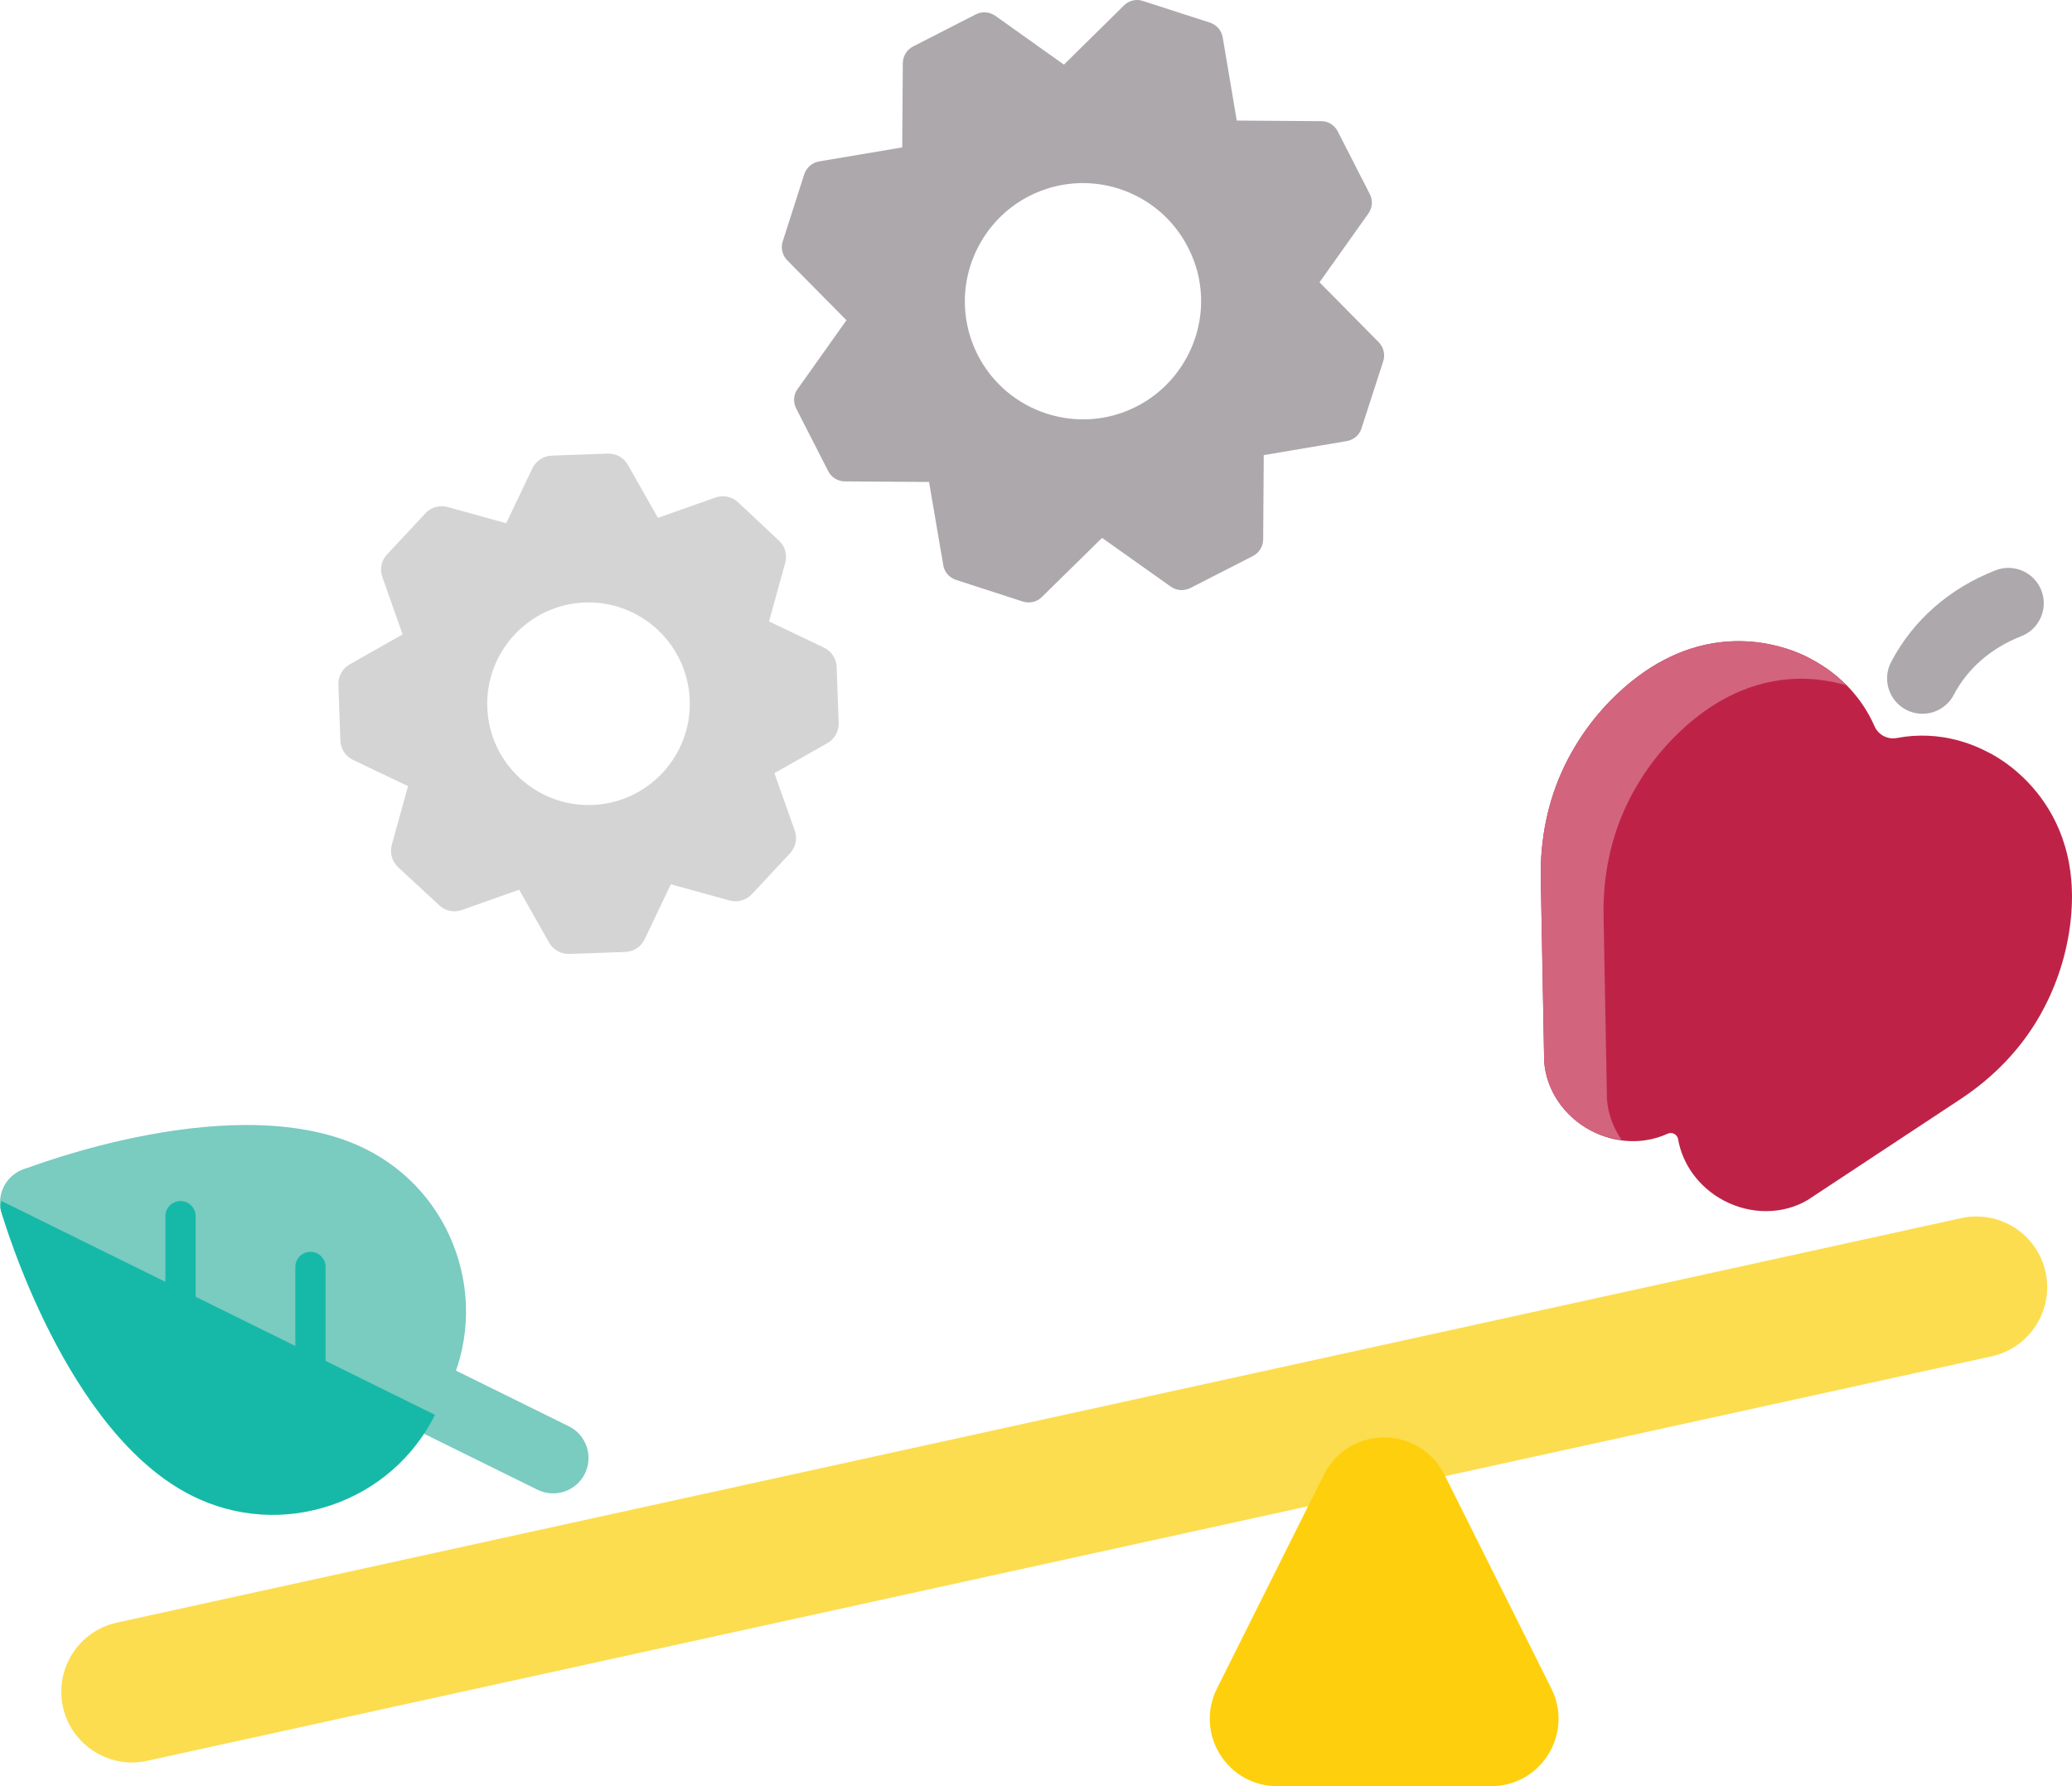
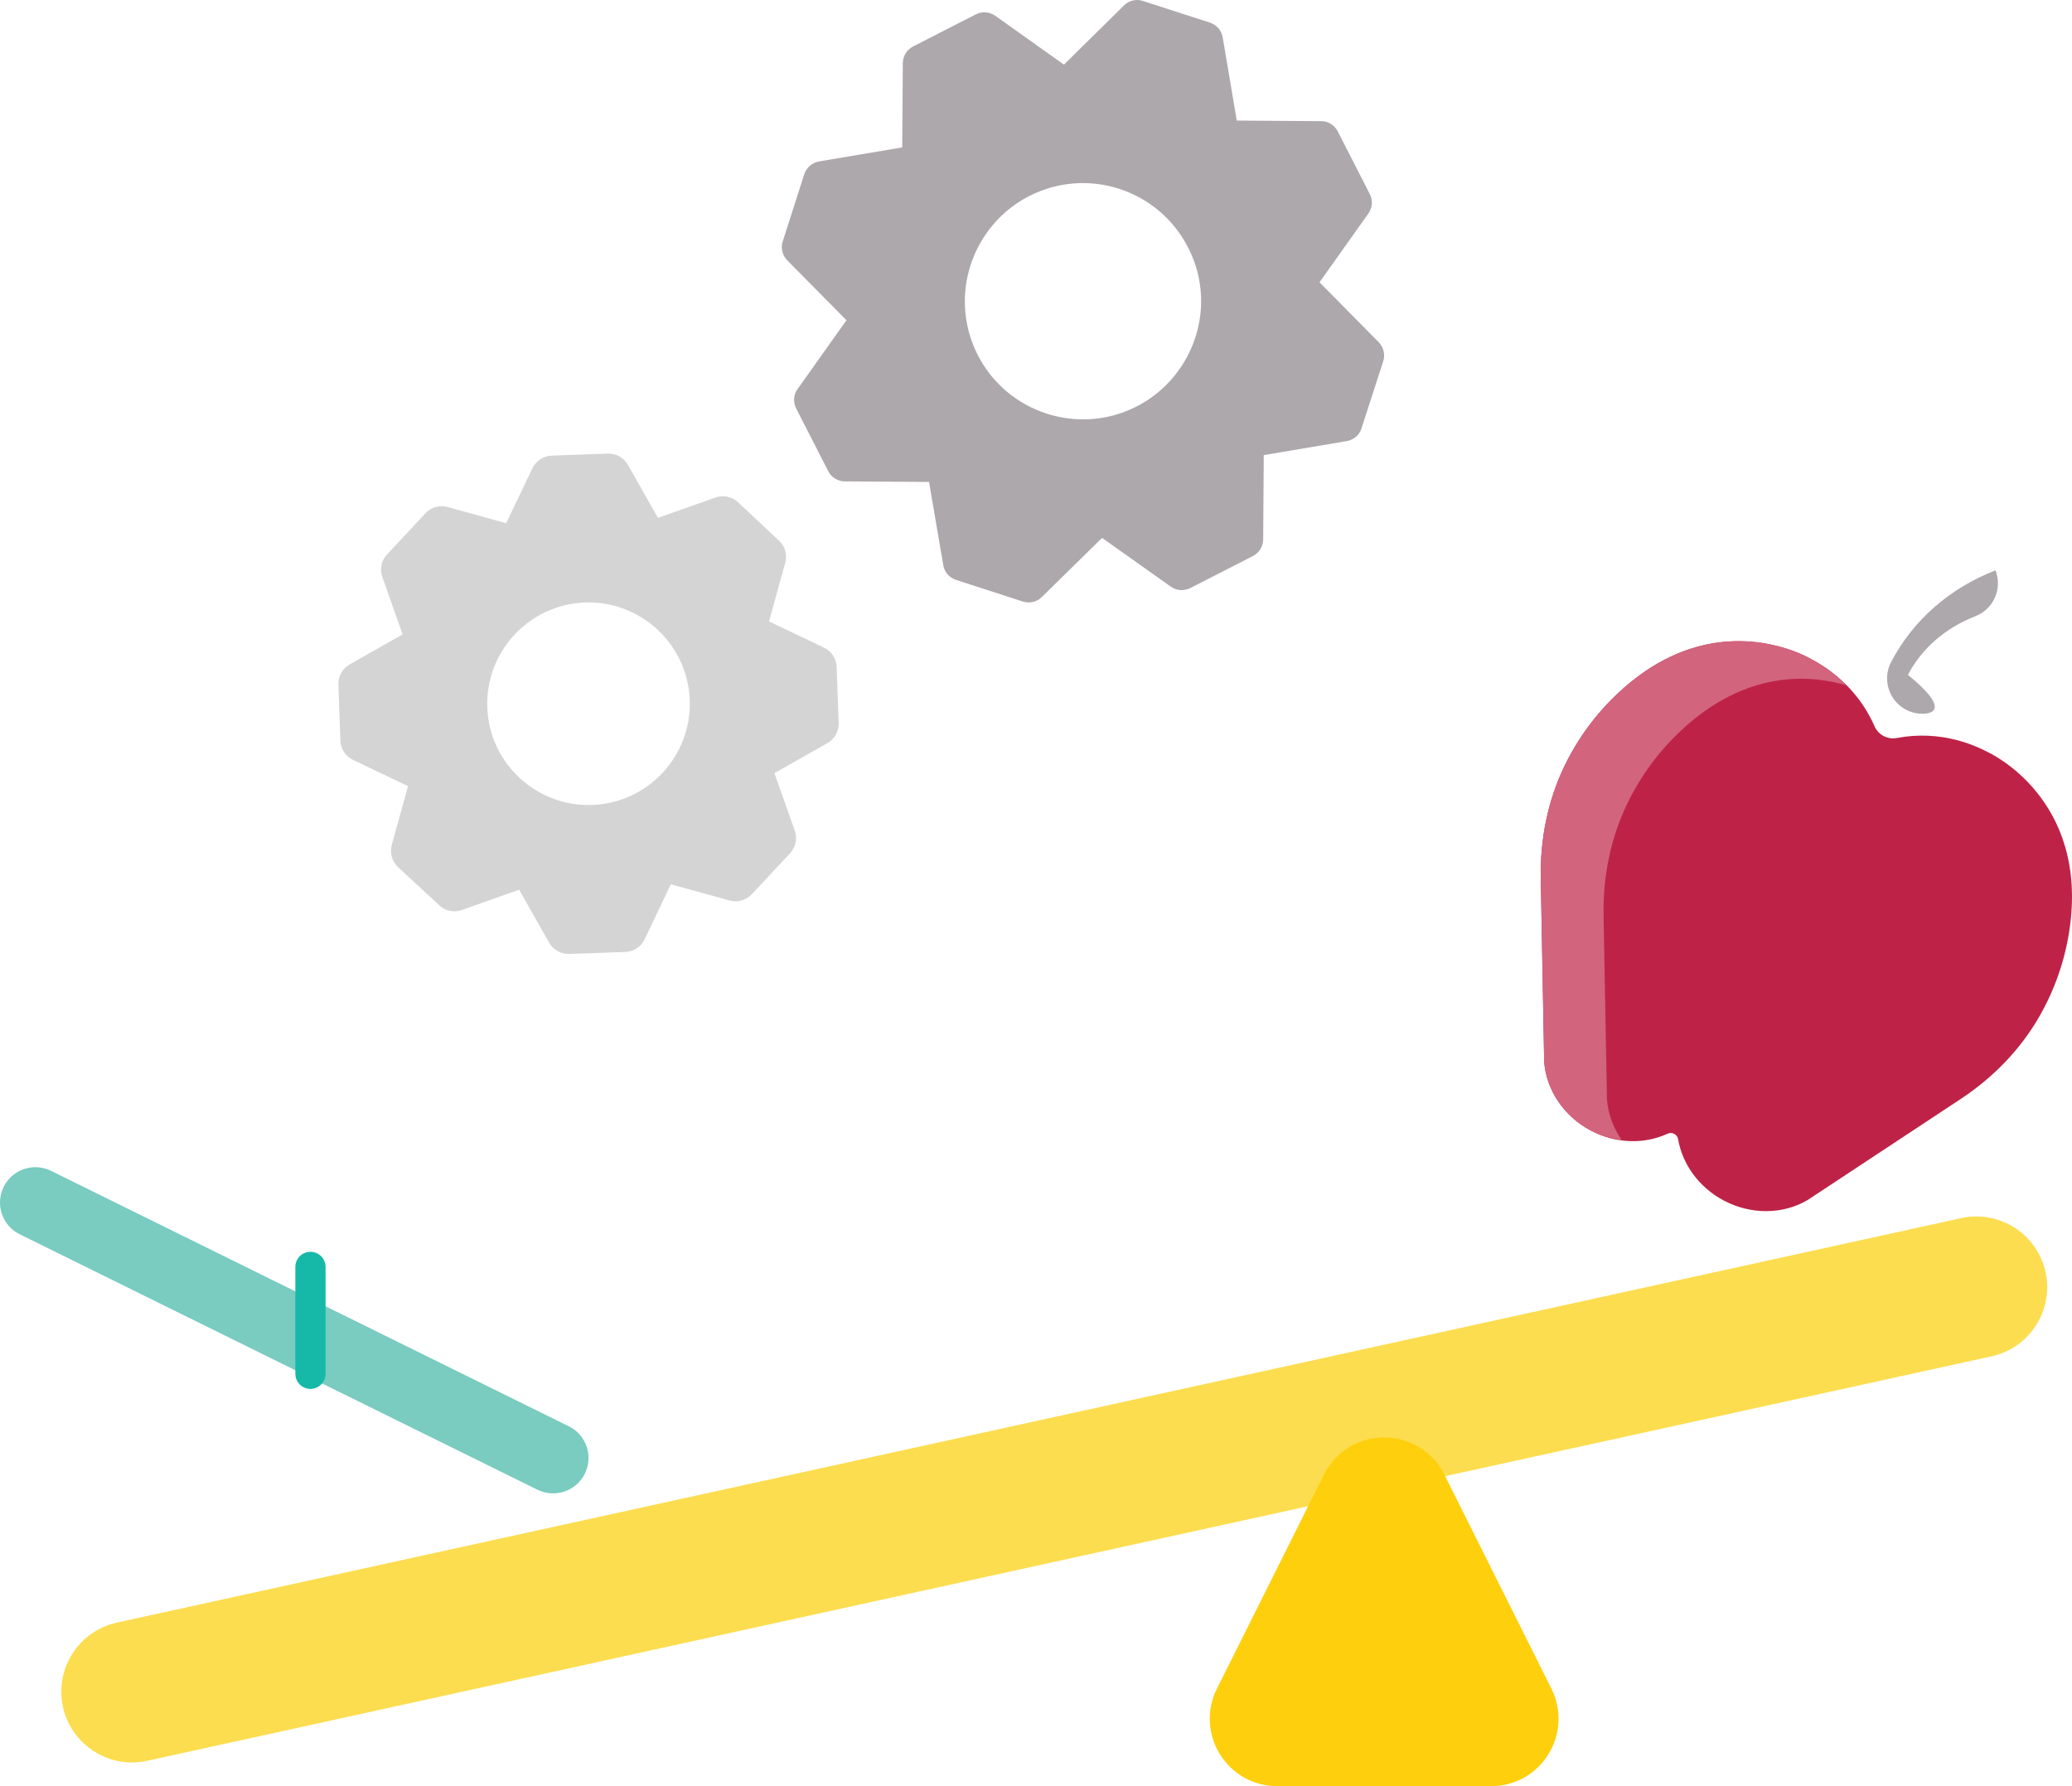
<svg xmlns="http://www.w3.org/2000/svg" version="1.1" id="Layer_1" x="0px" y="0px" viewBox="0 0 87.865 75.747" style="enable-background:new 0 0 87.865 75.747;" xml:space="preserve">
  <style type="text/css">
	.st0{fill:#FCDD4F;}
	.st1{fill:#FECF0C;}
	.st2{fill:#ADA8AC;}
	.st3{fill:#BE2347;}
	.st4{fill:#D2647E;}
	.st5{fill:#7ACBC0;}
	.st6{fill:#16B9A8;}
	.st7{fill:#D4D4D4;}
</style>
  <g id="XMLID_5195_">
    <g id="XMLID_5196_">
      <path id="XMLID_5200_" class="st0" d="M5.596,74.742c-1.379,0-2.62-0.956-2.928-2.358c-0.354-1.618,0.67-3.218,2.288-3.573    L83.17,51.657c1.62-0.351,3.218,0.67,3.573,2.288c0.354,1.618-0.67,3.218-2.288,3.573L6.242,74.671    C6.025,74.718,5.809,74.742,5.596,74.742z" />
      <path id="XMLID_5198_" class="st1" d="M63.232,75.747h-9.071c-0.998,0-1.907-0.507-2.432-1.356    c-0.524-0.849-0.57-1.889-0.124-2.782l4.534-9.07c0.487-0.974,1.466-1.58,2.555-1.58h0.002c1.089,0,2.069,0.605,2.556,1.579    l4.536,9.071c0.446,0.894,0.399,1.933-0.126,2.782C65.139,75.241,64.23,75.747,63.232,75.747z" />
      <g id="XMLID_5199_">
-         <path id="XMLID_5307_" class="st2" d="M81.522,30.269c-0.236,0-0.475-0.056-0.698-0.173c-0.732-0.386-1.014-1.293-0.628-2.026     c0.933-1.771,2.462-3.114,4.424-3.884c0.769-0.302,1.641,0.077,1.944,0.849c0.303,0.771-0.077,1.642-0.849,1.944     c-1.282,0.503-2.272,1.363-2.865,2.489C82.582,29.978,82.061,30.269,81.522,30.269z" />
+         <path id="XMLID_5307_" class="st2" d="M81.522,30.269c-0.236,0-0.475-0.056-0.698-0.173c-0.732-0.386-1.014-1.293-0.628-2.026     c0.933-1.771,2.462-3.114,4.424-3.884c0.303,0.771-0.077,1.642-0.849,1.944     c-1.282,0.503-2.272,1.363-2.865,2.489C82.582,29.978,82.061,30.269,81.522,30.269z" />
        <path id="XMLID_5203_" class="st3" d="M86.499,43.075c-0.809,1.422-1.972,2.62-3.363,3.537l-6.474,4.273     c-0.523,0.312-1.125,0.471-1.739,0.476c-0.614,0.006-1.241-0.143-1.816-0.445c-1.055-0.555-1.762-1.538-1.945-2.604     c-0.036-0.207-0.254-0.322-0.445-0.234c-0.302,0.139-0.626,0.233-0.96,0.28c-0.209,0.03-0.422,0.041-0.637,0.033     c-0.558-0.019-1.124-0.165-1.651-0.442c-1.149-0.605-1.909-1.732-1.987-2.948l-0.143-7.756c-0.031-1.666,0.298-3.302,1.013-4.775     c0.552-1.138,1.306-2.174,2.246-3.059c3.042-2.863,6.02-2.322,7.408-1.82c0.324,0.117,0.561,0.233,0.693,0.302     c0.077,0.041,0.118,0.065,0.118,0.065c0.62,0.326,1.158,0.743,1.606,1.221c0.447,0.478,0.802,1.018,1.056,1.591     c0.078,0.197,0.222,0.35,0.399,0.443c0.176,0.093,0.384,0.125,0.591,0.078c0.421-0.079,0.856-0.109,1.295-0.09     c0.205,0.009,0.41,0.029,0.615,0.06c0.116,0.017,0.232,0.039,0.347,0.064c0.531,0.113,1.059,0.301,1.567,0.569     c0,0,4.329,1.938,3.455,7.597C87.552,40.768,87.124,41.976,86.499,43.075z" />
      </g>
      <path id="XMLID_5206_" class="st4" d="M68.144,46.594l-0.143-7.756c-0.031-1.666,0.298-3.302,1.013-4.775    c0.552-1.138,1.306-2.174,2.246-3.059c2.794-2.63,5.531-2.387,7.034-1.941c-0.423-0.427-0.911-0.807-1.478-1.105    c0,0-0.041-0.025-0.118-0.065c-0.131-0.069-0.369-0.184-0.692-0.302c-1.388-0.502-4.366-1.043-7.408,1.82    c-0.94,0.885-1.694,1.921-2.246,3.059c-0.715,1.472-1.043,3.108-1.013,4.775l0.143,7.756c0.078,1.216,0.838,2.344,1.987,2.948    c0.417,0.219,0.858,0.333,1.299,0.39C68.407,47.82,68.184,47.22,68.144,46.594z" />
      <g id="XMLID_5207_">
        <g id="XMLID_5208_">
-           <path id="XMLID_5211_" class="st5" d="M0.608,49.892c0.071-0.116,0.172-0.214,0.306-0.267c0.371-0.146,9.194-3.561,14.559-0.914      c1.84,0.907,3.217,2.48,3.878,4.427c0.655,1.93,0.525,3.995-0.361,5.822L0.608,49.892z" />
          <path id="XMLID_5212_" class="st5" d="M24.877,61.348c0.123,0.363,0.108,0.774-0.075,1.146      c-0.367,0.743-1.265,1.048-2.009,0.682L0.837,52.343c-0.743-0.367-1.048-1.265-0.682-2.009c0.367-0.743,1.265-1.048,2.009-0.682      L24.12,60.485C24.492,60.668,24.754,60.985,24.877,61.348z" />
-           <path id="XMLID_5213_" class="st6" d="M0.065,50.932c-0.049,0.126-0.066,0.266-0.026,0.406c0.11,0.383,2.769,9.462,8.135,12.109      c1.84,0.908,3.925,1.044,5.873,0.383c1.93-0.655,3.489-2.015,4.4-3.829L0.065,50.932z" />
        </g>
        <path id="XMLID_5214_" class="st6" d="M13.165,58.9c-0.354,0-0.641-0.287-0.641-0.641v-4.532c0-0.354,0.287-0.641,0.641-0.641     c0.354,0,0.641,0.287,0.641,0.641v4.532C13.806,58.614,13.519,58.9,13.165,58.9z" />
-         <path id="XMLID_5215_" class="st6" d="M7.654,56.747c-0.354,0-0.641-0.287-0.641-0.641v-4.532c0-0.354,0.287-0.641,0.641-0.641     s0.641,0.287,0.641,0.641v4.532C8.295,56.46,8.008,56.747,7.654,56.747z" />
      </g>
    </g>
    <path id="XMLID_5221_" class="st7" d="M27.338,39.828l1.11-2.328l2.493,0.688c0.334,0.092,0.7-0.006,0.946-0.27l1.613-1.731   c0.246-0.264,0.318-0.636,0.202-0.962l-0.862-2.438l2.244-1.271c0.306-0.172,0.493-0.5,0.48-0.859l-0.084-2.371   c-0.012-0.35-0.222-0.673-0.54-0.823l-2.328-1.11l0.688-2.493c0.092-0.334-0.006-0.7-0.27-0.936L31.3,21.301   c-0.264-0.246-0.636-0.318-0.962-0.202l-2.438,0.862l-1.271-2.244c-0.172-0.306-0.5-0.493-0.859-0.48l-2.371,0.084   c-0.35,0.012-0.673,0.222-0.823,0.54l-1.11,2.328l-2.483-0.688c-0.344-0.092-0.709,0.006-0.946,0.27l-1.622,1.741   c-0.246,0.255-0.319,0.626-0.203,0.953l0.862,2.438l-2.244,1.271c-0.306,0.172-0.493,0.509-0.48,0.859l0.084,2.371   c0.013,0.359,0.222,0.673,0.54,0.823l2.328,1.11l-0.688,2.493c-0.092,0.334,0.006,0.7,0.27,0.946l1.74,1.613   c0.255,0.246,0.626,0.318,0.962,0.202l2.429-0.861l1.271,2.244c0.172,0.306,0.509,0.493,0.859,0.48l2.371-0.084   C26.875,40.355,27.189,40.145,27.338,39.828z M20.664,30c-0.084-2.371,1.775-4.366,4.146-4.45c2.362-0.083,4.357,1.776,4.44,4.147   c0.083,2.362-1.776,4.357-4.137,4.44C22.742,34.22,20.747,32.361,20.664,30z" />
    <path id="XMLID_5229_" class="st2" d="M40.54,24.591l2.838,0.92c0.29,0.085,0.598,0.019,0.806-0.196l2.55-2.505l2.91,2.065   c0.245,0.175,0.557,0.196,0.823,0.067l2.662-1.361c0.266-0.137,0.432-0.406,0.437-0.709l0.025-3.572l3.518-0.594   c0.293-0.05,0.541-0.258,0.627-0.54l0.92-2.846c0.094-0.282,0.019-0.591-0.188-0.806l-2.513-2.542l2.073-2.919   c0.175-0.245,0.196-0.557,0.059-0.823l-1.361-2.662c-0.137-0.266-0.406-0.432-0.701-0.43l-3.58-0.025l-0.595-3.526   c-0.05-0.293-0.258-0.533-0.54-0.627l-2.846-0.92c-0.282-0.094-0.591-0.019-0.798,0.188l-2.55,2.513l-2.911-2.073   c-0.245-0.167-0.565-0.195-0.823-0.059L38.721,1.97c-0.266,0.137-0.432,0.406-0.437,0.709l-0.025,3.572l-3.526,0.595   c-0.293,0.05-0.533,0.258-0.627,0.54l-0.912,2.846c-0.029,0.089-0.041,0.185-0.038,0.272c0.007,0.199,0.085,0.388,0.226,0.534   l2.513,2.542l-2.073,2.919c-0.175,0.237-0.195,0.557-0.059,0.823l1.361,2.662c0.129,0.259,0.406,0.432,0.701,0.43l3.572,0.025   L40,23.964C40.042,24.258,40.258,24.497,40.54,24.591z M41.463,15.057c-0.334-0.658-0.519-1.369-0.545-2.101   c-0.068-1.934,0.999-3.758,2.722-4.639c1.19-0.608,2.549-0.72,3.823-0.31c1.274,0.417,2.309,1.297,2.917,2.488   c0.342,0.657,0.527,1.368,0.552,2.101c0.068,1.934-1.007,3.758-2.73,4.64C45.745,18.493,42.722,17.515,41.463,15.057z" />
  </g>
</svg>